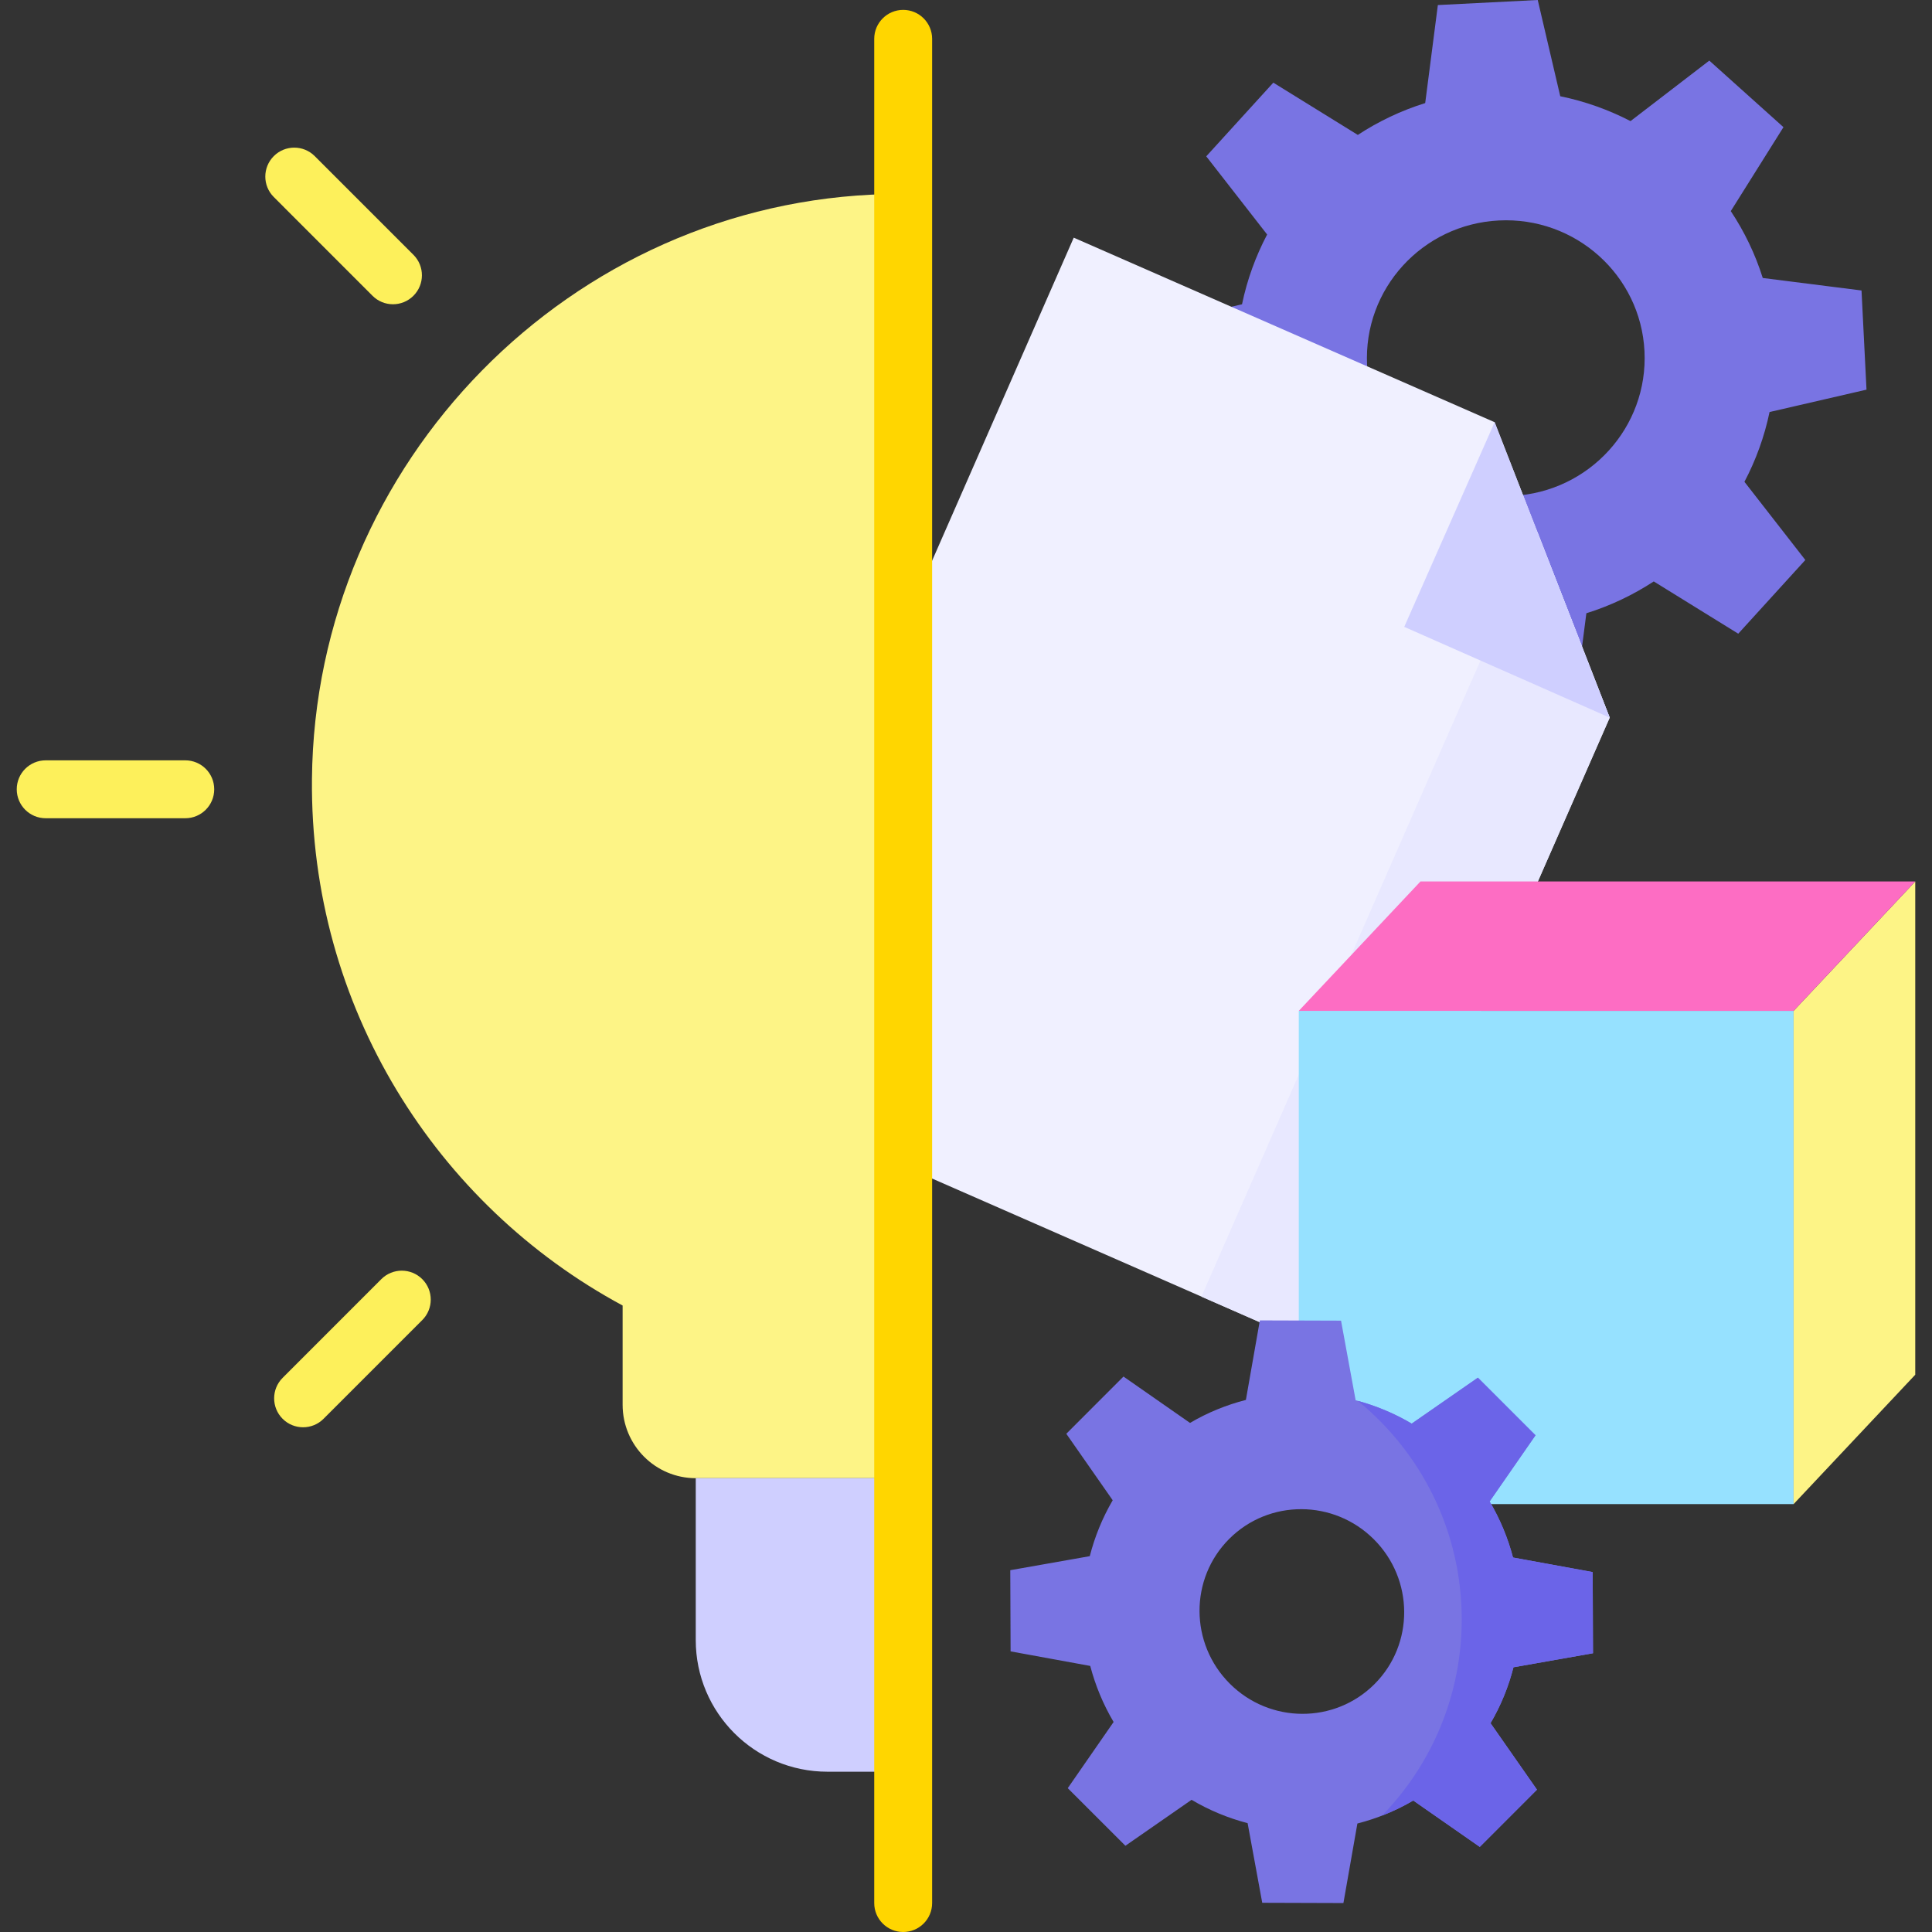
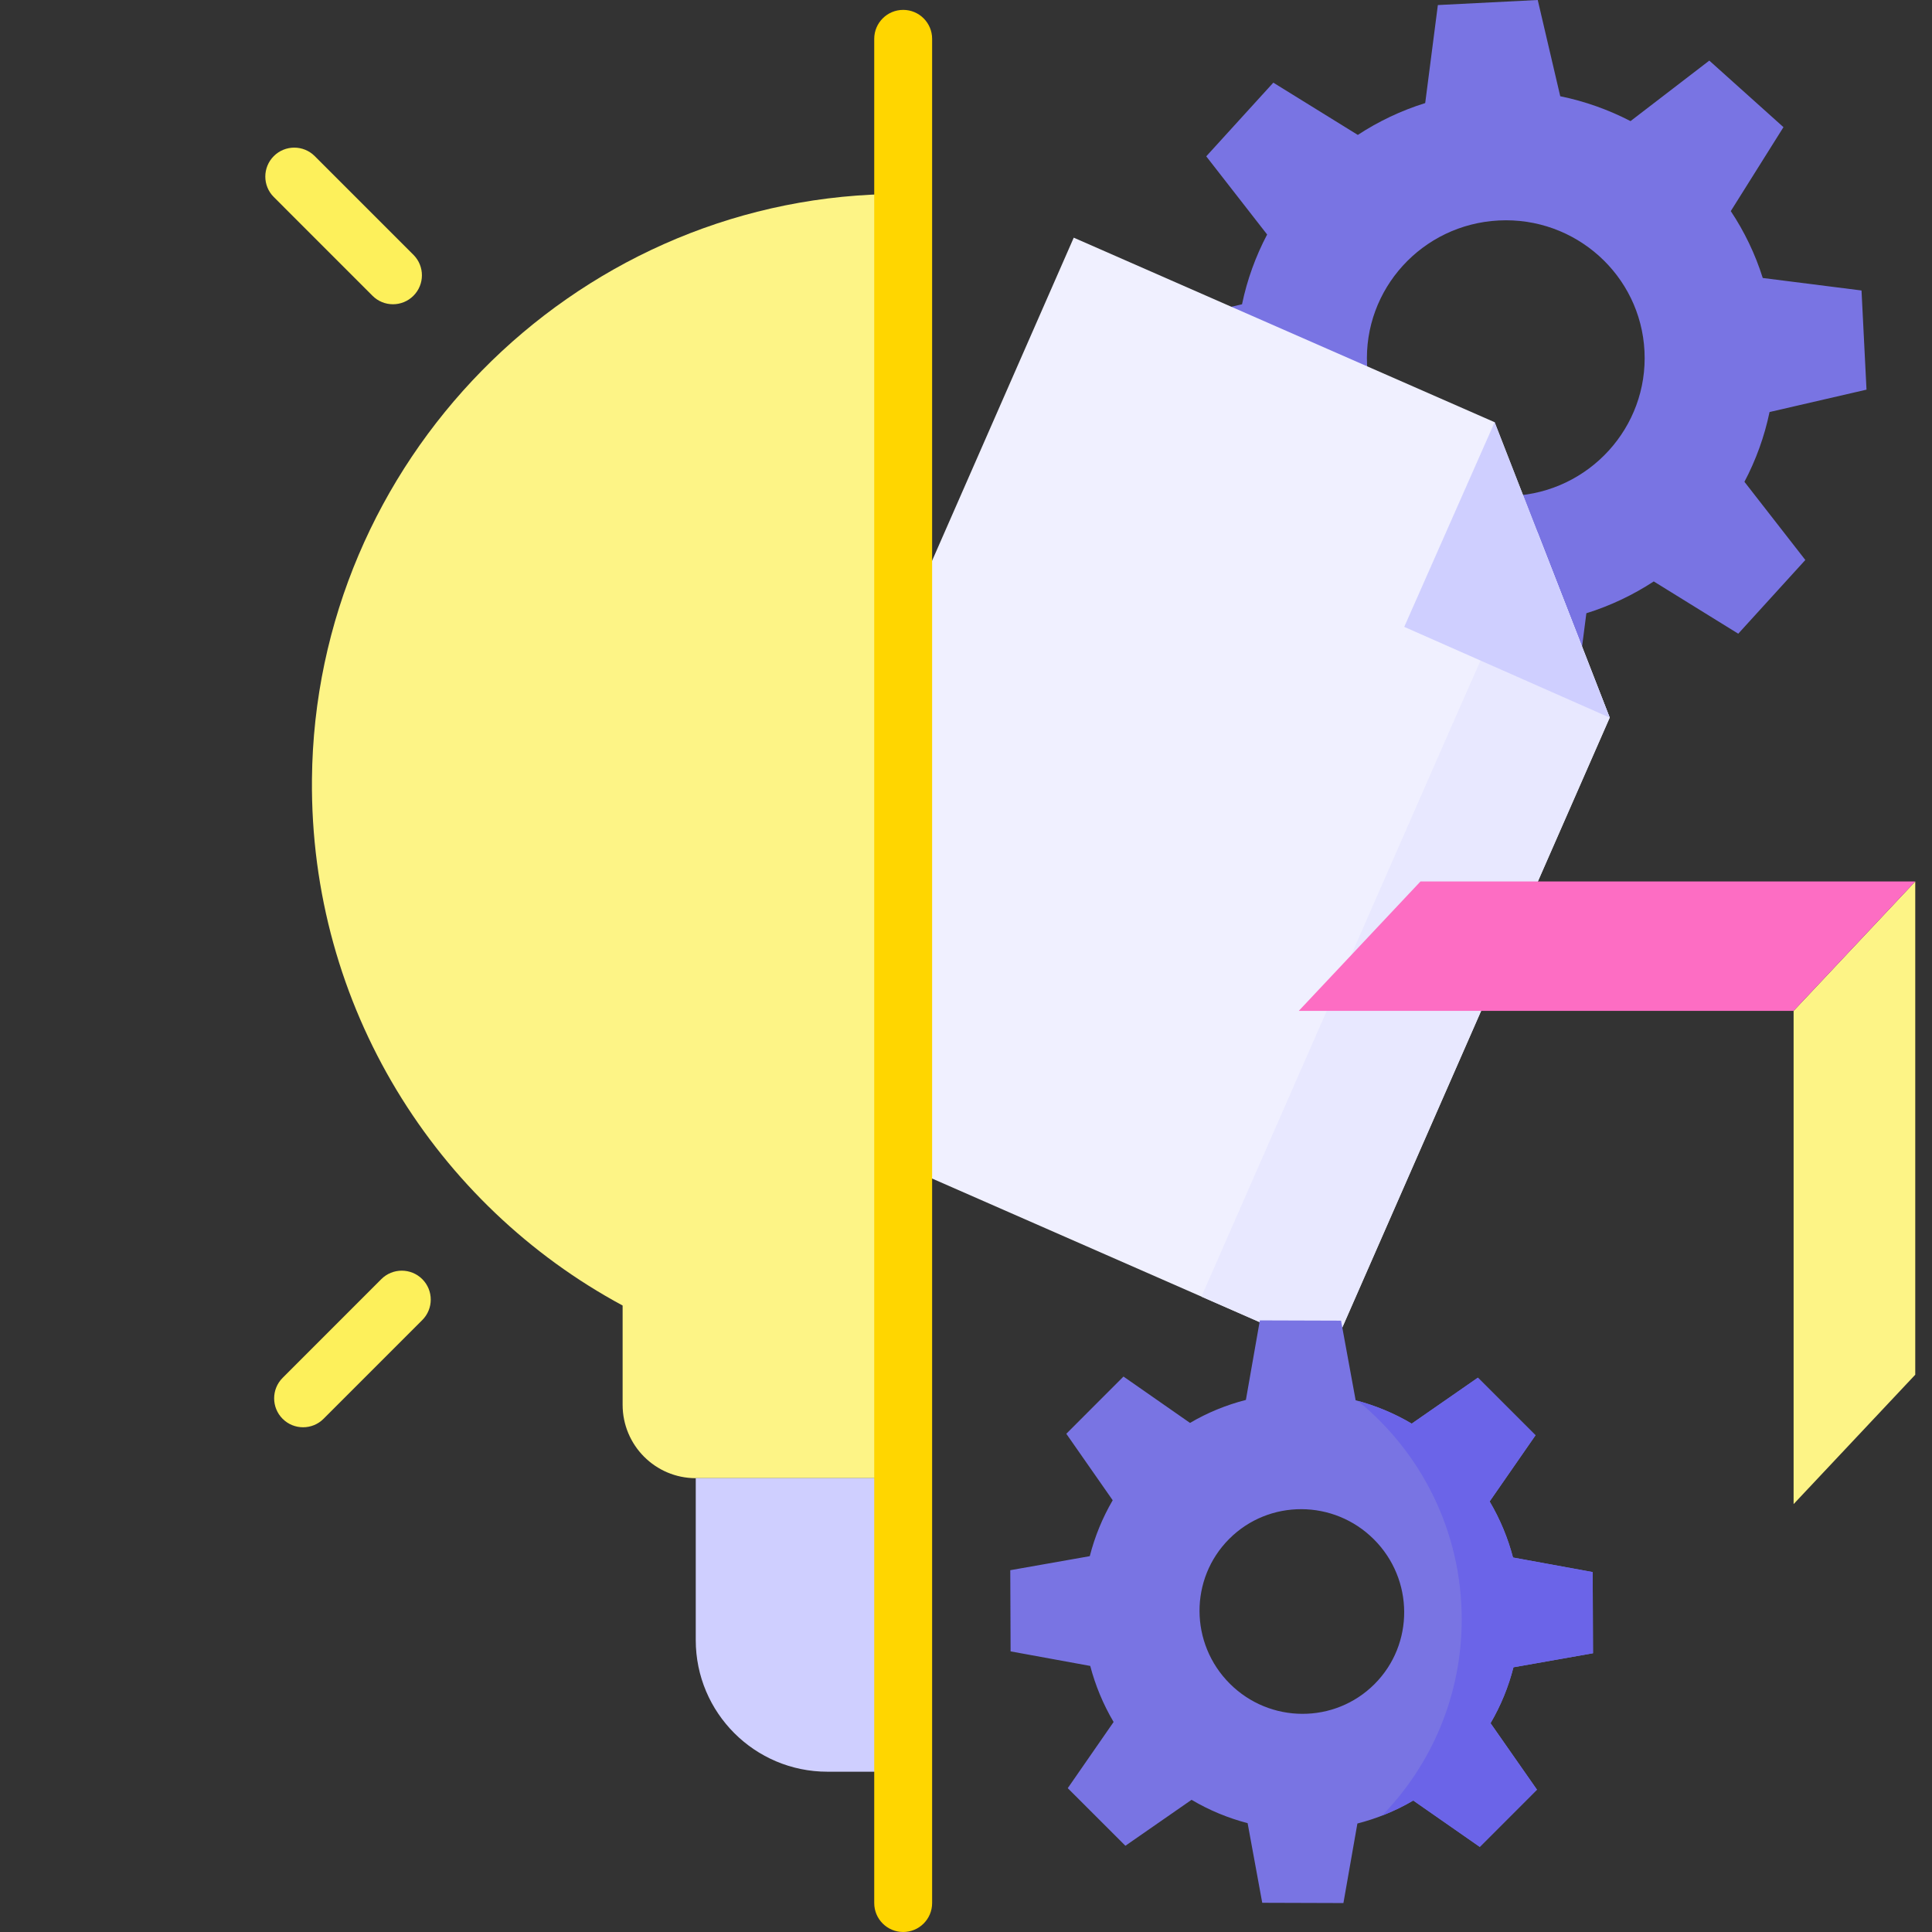
<svg xmlns="http://www.w3.org/2000/svg" width="60" height="60" viewBox="0 0 60 60" fill="none">
  <rect x="0" y="0" width="60" height="60" fill="#333333" stroke="none" />
  <g style="mix-blend-mode:luminosity" clip-path="url(#clip0)">
    <path d="M57.966 12.101L57.811 9.021L54.744 8.633C54.51 7.888 54.173 7.191 53.751 6.556L55.387 3.949L53.084 1.882L50.637 3.761C49.957 3.409 49.224 3.146 48.455 2.989L47.756 0L44.654 0.157L44.261 3.201C43.511 3.435 42.809 3.77 42.168 4.19L39.544 2.567L37.461 4.855L39.352 7.283C38.996 7.958 38.731 8.686 38.572 9.45L35.561 10.146L35.717 13.225L38.783 13.613C39.017 14.358 39.355 15.055 39.777 15.691L38.14 18.297L40.443 20.364L42.891 18.485C43.57 18.837 44.303 19.1 45.073 19.257L45.771 22.246L48.873 22.09L49.266 19.045C50.016 18.811 50.718 18.476 51.359 18.057L53.983 19.68L56.066 17.391L54.175 14.963C54.531 14.288 54.796 13.56 54.955 12.796L57.966 12.101ZM46.98 15.4C44.6 15.52 42.575 13.703 42.456 11.341C42.337 8.979 44.168 6.967 46.547 6.847C48.926 6.726 50.952 8.544 51.071 10.905C51.19 13.267 49.358 15.279 46.98 15.4Z" fill="#7974E3" />
    <path d="M21.891 33.507L41.334 42.031L49.991 22.286L46.417 13.112L33.346 7.381L21.891 33.507Z" fill="#F0F0FF" />
    <path d="M45.196 22.287L37.312 40.268L41.334 42.031L49.991 22.287L47.744 16.517L45.196 22.287Z" fill="#E8E8FF" />
    <path d="M46.417 13.112L43.61 19.468L49.991 22.286L46.417 13.112Z" fill="#CFCFFF" />
-     <path d="M40.335 31.393H55.702V46.711H40.335V31.393Z" fill="#96E1FF" />
    <path d="M59.48 42.693L55.702 46.711V31.393L59.48 27.375V42.693Z" fill="#FDF486" />
    <path d="M55.702 31.393H40.335L44.114 27.375H59.48L55.702 31.393Z" fill="#FD6DC3" />
    <path d="M45.956 57.357L47.732 55.58L46.29 53.515C46.612 52.966 46.849 52.381 47.002 51.779L49.472 51.343L49.462 48.822L46.988 48.37C46.83 47.767 46.588 47.18 46.262 46.629L47.687 44.574L45.897 42.785L43.842 44.212C43.291 43.886 42.705 43.645 42.101 43.487L41.647 41.014L39.126 41.006L38.692 43.476C38.09 43.63 37.505 43.867 36.957 44.19L34.891 42.75L33.115 44.527L34.556 46.592C34.235 47.141 33.998 47.726 33.844 48.328L31.375 48.764L31.385 51.285L33.858 51.737C34.017 52.34 34.258 52.927 34.584 53.478L33.16 55.533L34.95 57.322L37.005 55.895C37.556 56.221 38.142 56.462 38.746 56.62L39.2 59.093L41.721 59.101L42.155 56.631C42.757 56.477 43.342 56.24 43.89 55.917L45.956 57.357ZM38.192 52.287C36.946 51.042 36.938 49.029 38.174 47.792C39.41 46.555 41.422 46.562 42.668 47.806C43.914 49.051 43.923 51.064 42.687 52.301C41.45 53.538 39.438 53.532 38.192 52.287Z" fill="#7974E3" />
    <path d="M12.204 9.449C12.434 9.449 12.664 9.361 12.839 9.186C13.191 8.835 13.191 8.265 12.84 7.914L9.774 4.848C9.423 4.497 8.854 4.497 8.503 4.848C8.152 5.199 8.151 5.768 8.503 6.119L11.568 9.185C11.743 9.361 11.974 9.449 12.204 9.449Z" fill="#FDF05B" />
-     <path d="M5.754 23.613H1.419C0.922 23.613 0.52 24.015 0.52 24.512C0.52 25.009 0.922 25.411 1.419 25.411H5.754C6.25 25.411 6.653 25.009 6.653 24.512C6.653 24.015 6.25 23.613 5.754 23.613Z" fill="#FDF05B" />
    <path d="M13.114 39.725C12.762 39.374 12.193 39.374 11.842 39.725L8.777 42.791C8.426 43.142 8.426 43.711 8.777 44.062C8.952 44.238 9.183 44.325 9.413 44.325C9.643 44.325 9.873 44.238 10.048 44.062L13.114 40.996C13.465 40.645 13.465 40.076 13.114 39.725Z" fill="#FDF05B" />
    <path d="M27.964 6.024C27.817 6.024 27.67 6.026 27.523 6.029C17.726 6.261 9.78 14.357 9.688 24.192C9.621 31.266 13.545 37.425 19.336 40.544V43.627C19.336 44.885 20.353 45.906 21.607 45.906H27.964V6.024Z" fill="#FDF486" />
    <path d="M27.964 45.906H21.607V50.933C21.607 53.191 23.438 55.022 25.696 55.022H27.964V45.906Z" fill="#CFCFFF" />
    <path d="M28.049 60C27.553 60 27.15 59.598 27.15 59.101V1.206C27.15 0.71 27.553 0.307 28.049 0.307C28.546 0.307 28.948 0.71 28.948 1.206V59.101C28.948 59.598 28.546 60 28.049 60Z" fill="#FFD600" />
    <path d="M47.002 51.779L49.472 51.343L49.462 48.822L46.988 48.37C46.83 47.767 46.588 47.18 46.262 46.629L47.687 44.574L45.897 42.785L43.842 44.212C43.312 43.898 42.749 43.664 42.17 43.506C44.138 45.111 45.395 47.554 45.395 50.291C45.395 52.66 44.452 54.809 42.922 56.384C43.254 56.256 43.578 56.101 43.89 55.917L45.956 57.357L47.732 55.58L46.29 53.515C46.612 52.966 46.849 52.381 47.002 51.779Z" fill="#6B64E8" />
  </g>
  <defs>
    <clipPath id="clip0">
      <rect width="60" height="60" fill="white" />
    </clipPath>
  </defs>
</svg>